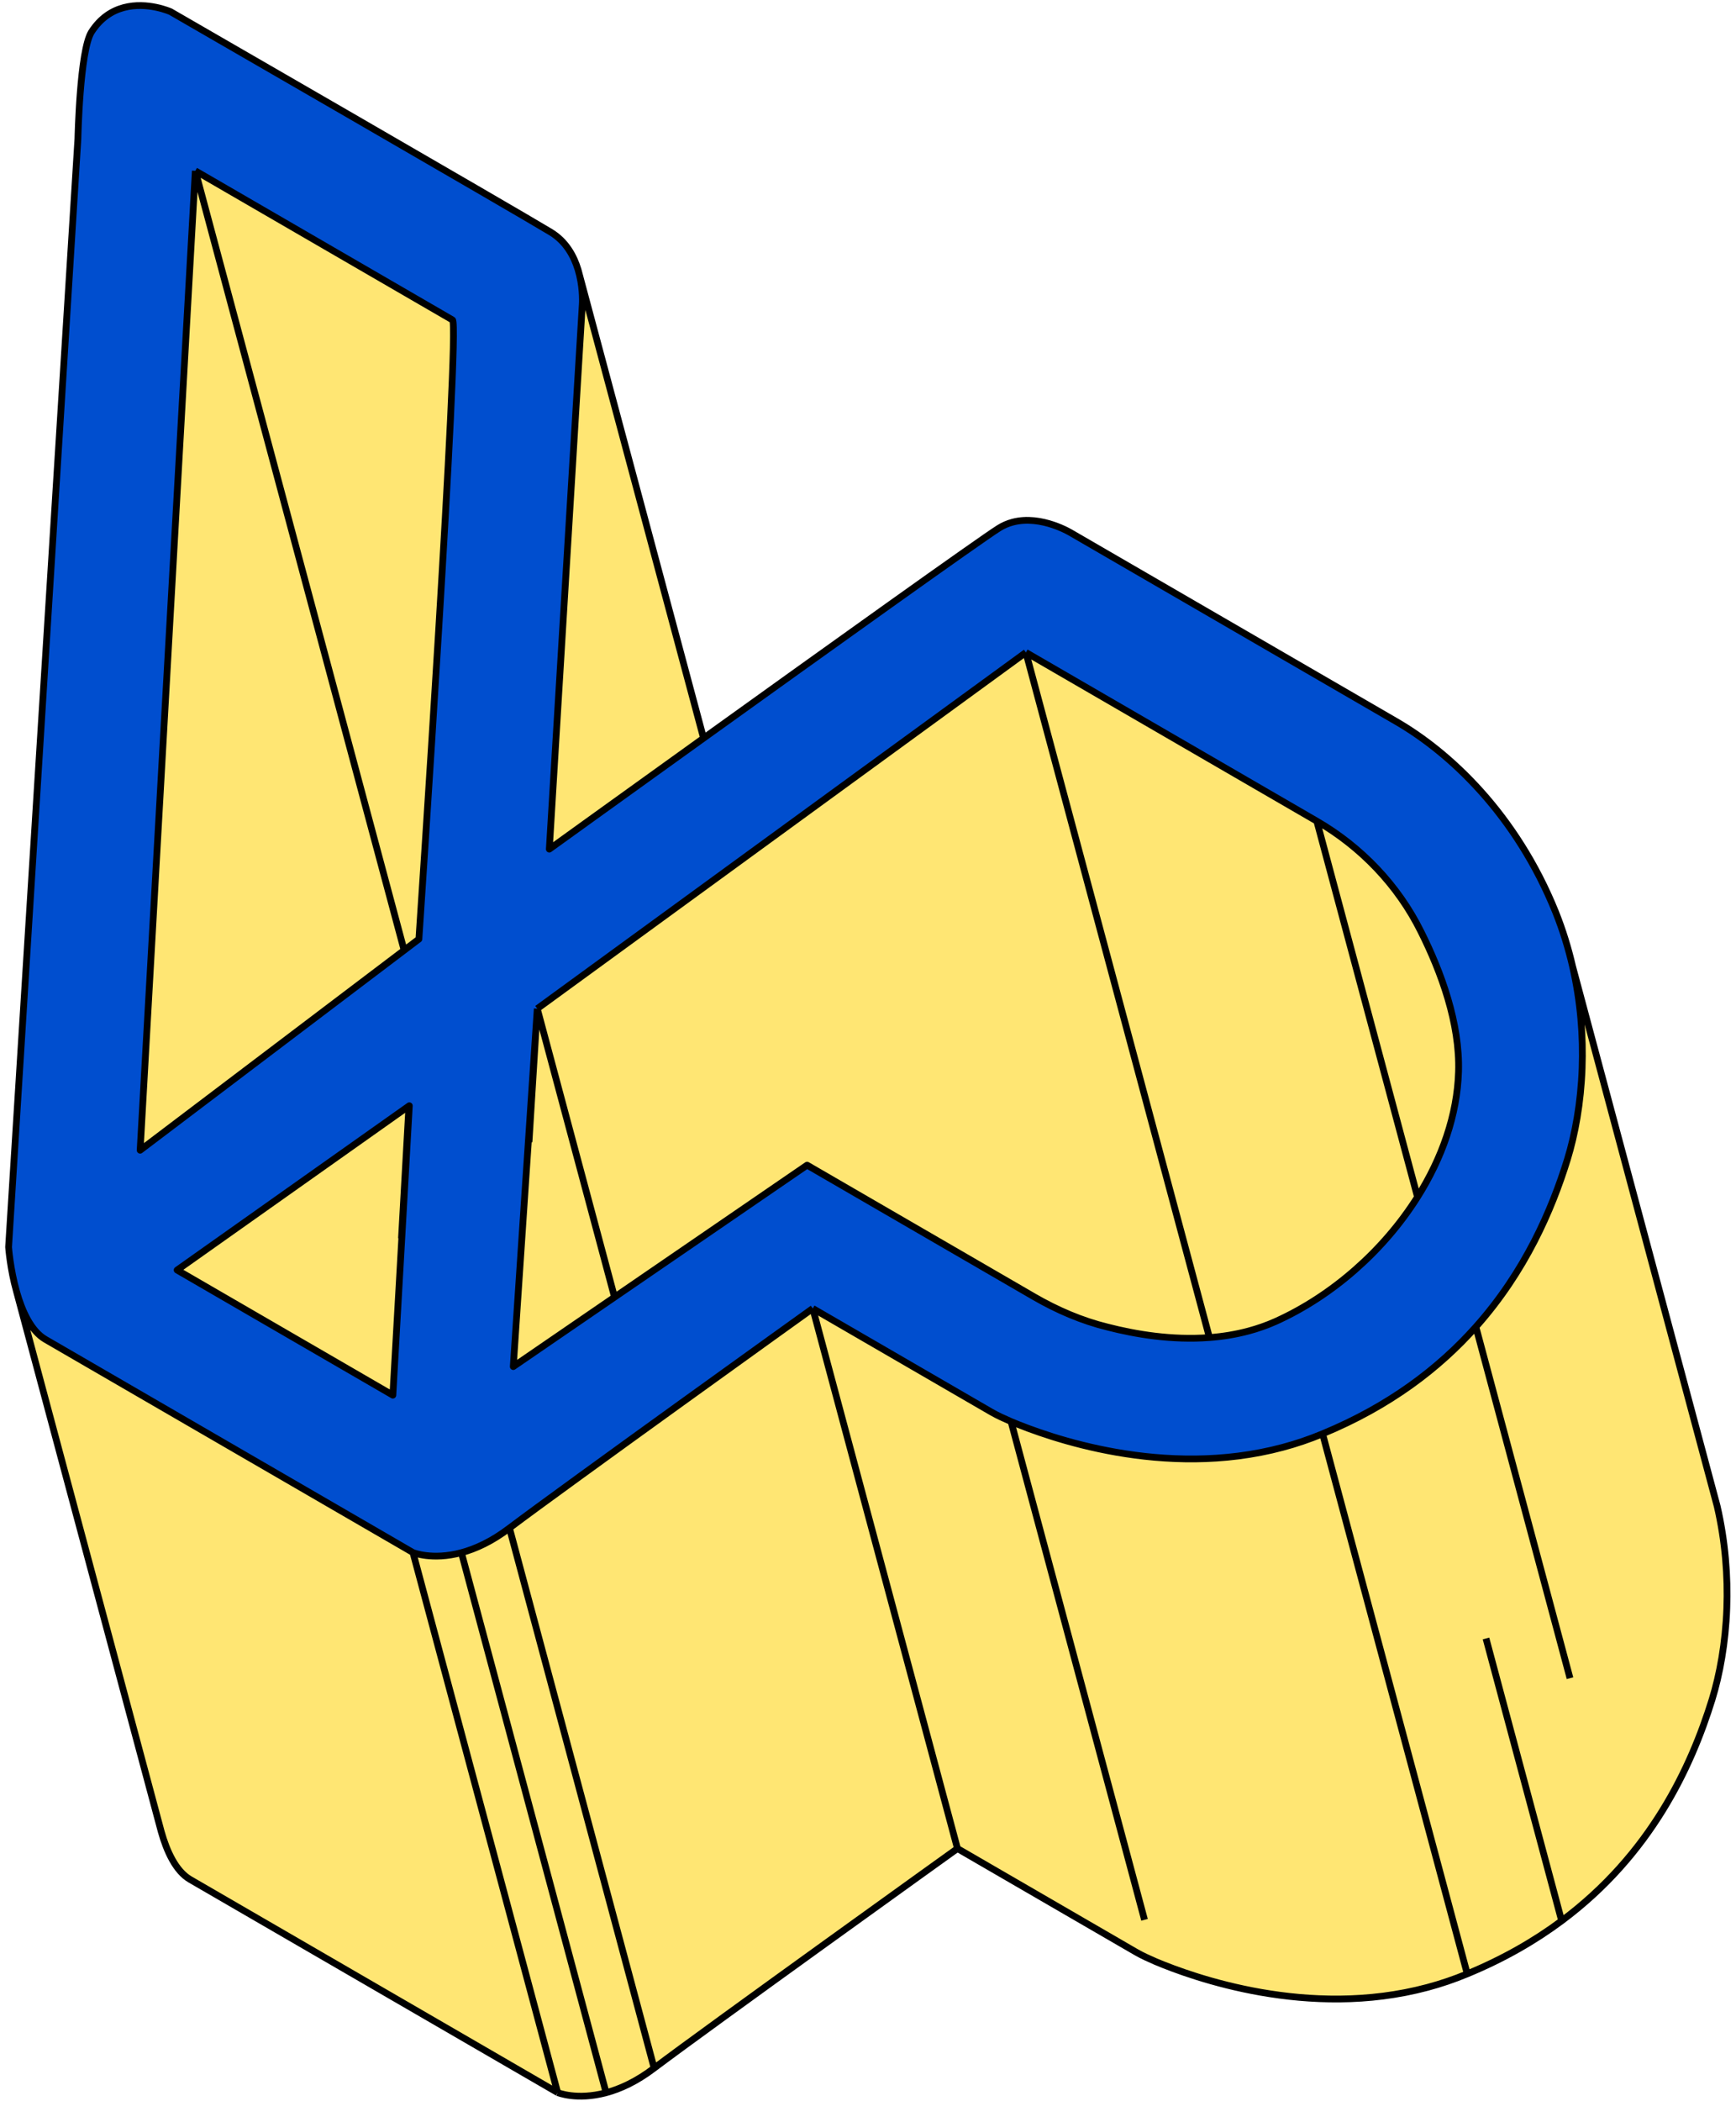
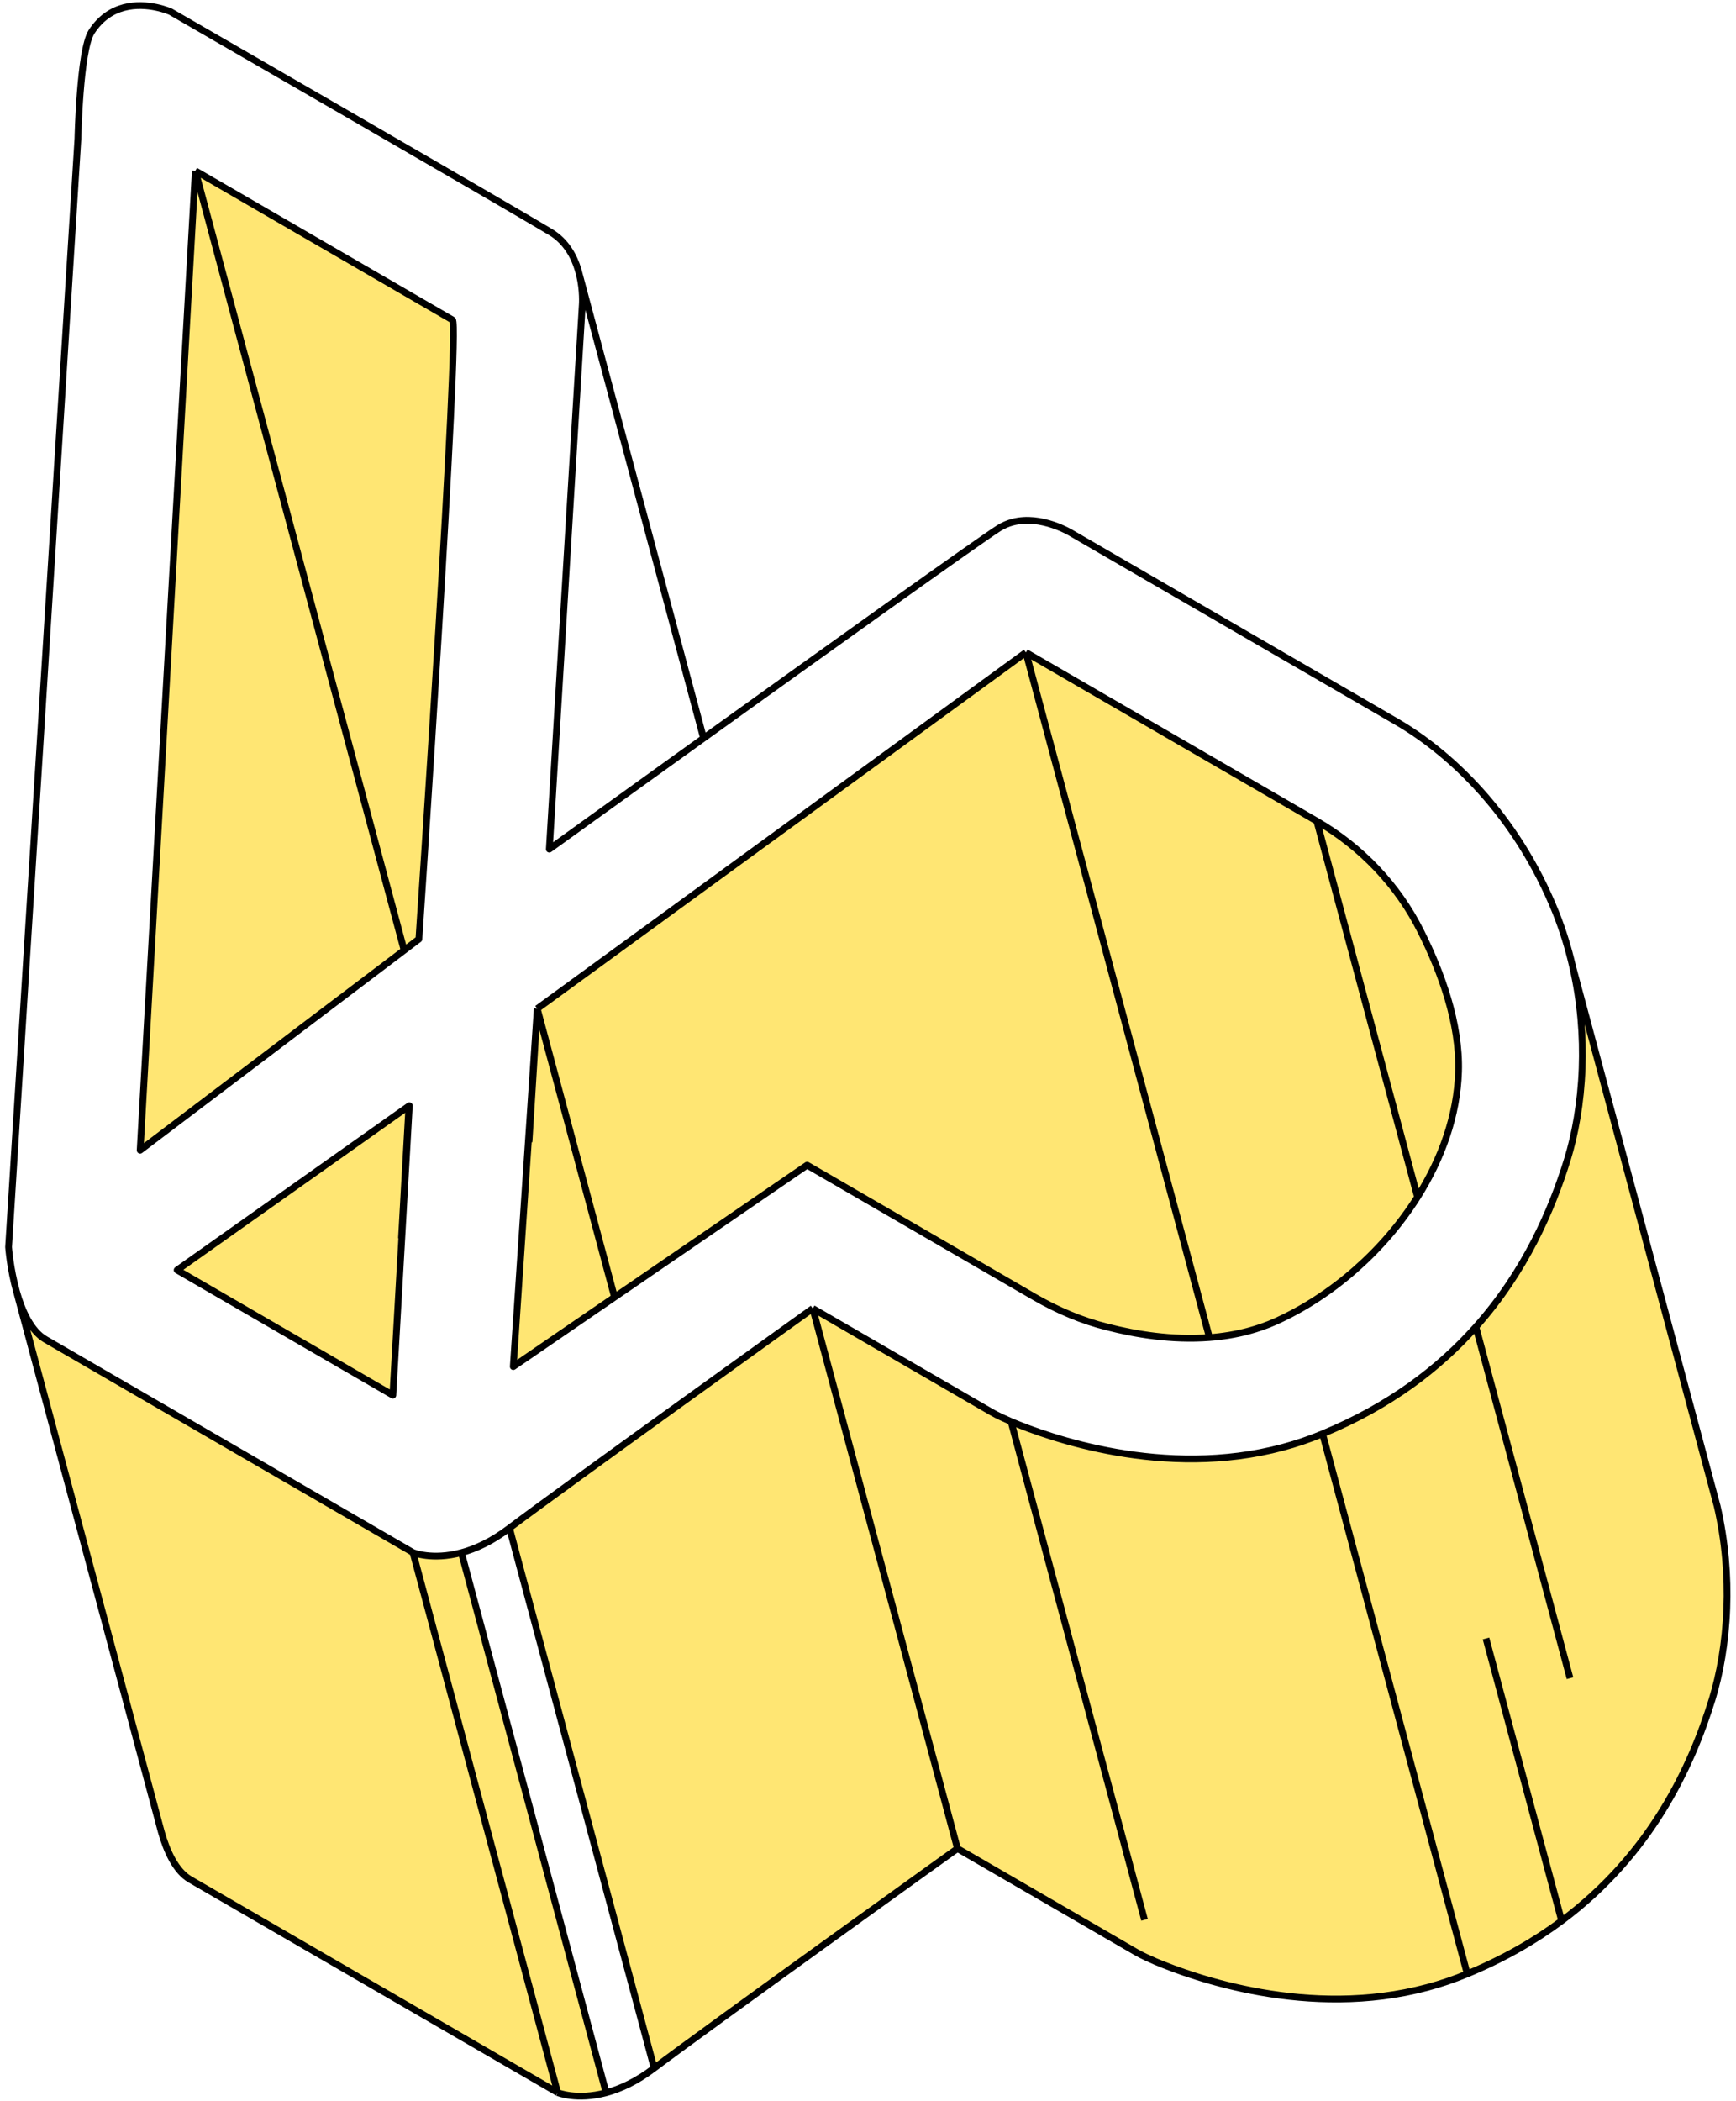
<svg xmlns="http://www.w3.org/2000/svg" width="257" height="311" viewBox="0 0 257 311" fill="none">
-   <path d="M232.039 171.614C233.181 167.893 234.033 163.254 234.22 158.092C234.39 153.393 234.009 148.262 232.795 142.996C232.188 140.367 231.374 137.704 230.316 135.046C224.432 120.431 214.542 111.336 206.74 106.813C202.891 104.581 158.679 78.949 158.679 78.949C158.679 78.949 154.194 76.14 149.903 77.289C149.223 77.471 148.548 77.752 147.897 78.159C145.079 79.922 122.297 96.23 104.157 109.257C91.633 118.252 81.321 125.683 81.321 125.683L86.205 45.053C86.205 45.053 86.354 43.097 85.803 40.758C85.739 40.486 85.665 40.209 85.581 39.928C84.969 37.9 83.789 35.731 81.533 34.362C76.288 31.181 25.253 1.733 25.253 1.733C25.253 1.733 21.822 0.186 18.322 1.123C16.613 1.581 14.887 2.631 13.536 4.743C11.802 7.518 11.535 20.527 11.535 20.527L1.27 184.579C1.27 184.579 1.498 187.796 2.452 191.175C3.259 194.031 4.584 197.003 6.728 198.246L61.135 229.79C61.135 229.79 63.957 230.975 68.309 229.81C70.38 229.256 72.797 228.169 75.422 226.17C83.505 220.073 120.324 193.668 120.324 193.668L146.748 208.987C147.684 209.53 148.681 209.967 149.677 210.405C155.205 212.728 172.312 218.93 189.906 214.22C191.868 213.695 193.837 213.034 195.796 212.217C205.73 208.116 213.051 202.499 218.492 196.391C225.802 188.188 229.723 179.1 232.039 171.614ZM20.747 170.245L28.914 25.281L66.989 47.355C68.133 48.019 62.015 138.996 62.015 138.996L59.828 140.653L20.747 170.245ZM26.222 187.983L60.596 163.66L58.159 206.499L26.222 187.983ZM188.851 195.587C187.537 196.175 186.195 196.641 184.842 197.004C182.919 197.52 180.972 197.827 179.047 197.973C173.467 198.398 168.068 197.479 163.96 196.42C160.191 195.496 156.517 193.925 153.084 191.935L119.483 172.454L90.977 191.994L75.986 202.27L79.536 149.294L151.876 96.57L194.944 121.54C201.498 125.339 206.965 131.03 210.365 137.902C213.339 143.827 216.152 151.48 215.924 158.63C215.731 165.038 213.472 171.431 209.851 177.172C204.839 185.12 197.217 191.82 188.851 195.587Z" fill="#004ECF" />
  <path d="M82.554 309.725C82.554 309.725 85.375 310.911 89.728 309.745L68.309 229.81C63.957 230.975 61.135 229.79 61.135 229.79L82.554 309.725Z" fill="#FFE673" />
-   <path d="M89.728 309.745C91.799 309.191 94.216 308.104 96.841 306.105L75.422 226.17C72.797 228.169 70.38 229.256 68.309 229.81L89.728 309.745Z" fill="#FFE673" />
  <path d="M96.841 306.105C104.924 300.008 141.743 273.603 141.743 273.603L120.324 193.668C120.324 193.668 83.505 220.073 75.422 226.17L96.841 306.105Z" fill="#FFE673" />
  <path d="M141.743 273.603L168.166 288.922C169.103 289.465 170.099 289.903 171.096 290.341C176.624 292.663 193.73 298.866 211.325 294.155C213.287 293.63 215.255 292.969 217.214 292.152L195.796 212.217C193.837 213.034 191.868 213.695 189.906 214.22C172.312 218.93 155.205 212.728 149.677 210.405C148.681 209.967 147.684 209.53 146.748 208.987L120.324 193.668L141.743 273.603Z" fill="#FFE673" />
  <path d="M254.213 222.932L232.795 142.996C234.009 148.262 234.39 153.393 234.22 158.092C234.033 163.254 233.181 167.893 232.039 171.614C229.723 179.1 225.802 188.188 218.492 196.391C213.051 202.499 205.73 208.116 195.796 212.217L217.214 292.152C222.602 289.928 227.221 287.258 231.188 284.305C244.362 274.502 250.352 261.587 253.458 251.549C254.6 247.829 255.451 243.189 255.638 238.027C255.808 233.328 255.428 228.197 254.213 222.932Z" fill="#FFE673" />
  <path d="M184.842 197.004C186.195 196.641 187.537 196.175 188.851 195.587C197.217 191.82 204.839 185.12 209.851 177.172L194.944 121.54L151.876 96.57L179.047 197.973C180.972 197.827 182.919 197.52 184.842 197.004Z" fill="#FFE673" />
  <path d="M210.365 137.902C206.965 131.03 201.498 125.339 194.944 121.54L209.851 177.172C213.472 171.431 215.731 165.038 215.924 158.63C216.152 151.48 213.339 143.827 210.365 137.902Z" fill="#FFE673" />
  <path d="M153.084 191.935C156.517 193.925 160.191 195.496 163.96 196.42C168.068 197.479 173.467 198.398 179.047 197.973L151.876 96.57L79.536 149.294L90.977 191.994L119.483 172.454L153.084 191.935Z" fill="#FFE673" />
  <path d="M79.536 149.294L75.986 202.27L90.977 191.994L79.536 149.294Z" fill="#FFE673" />
  <path d="M26.222 187.983L60.596 163.66L58.159 206.499L26.222 187.983Z" fill="#FFE673" />
  <path d="M28.914 25.281L20.747 170.245L59.828 140.653L28.914 25.281Z" fill="#FFE673" />
  <path d="M66.989 47.355L28.914 25.281L59.828 140.653L62.015 138.996C62.015 138.996 68.133 48.019 66.989 47.355Z" fill="#FFE673" />
-   <path d="M86.205 45.053L81.321 125.683C81.321 125.683 91.633 118.252 104.157 109.257L85.803 40.758C86.354 43.097 86.205 45.053 86.205 45.053Z" fill="#FFE673" />
  <path d="M28.147 278.182L82.554 309.725L61.135 229.79L6.728 198.246C4.584 197.003 3.259 194.031 2.452 191.175L23.871 271.11C24.677 273.966 26.002 276.938 28.147 278.182Z" fill="#FFE673" />
  <path d="M82.554 309.725L28.147 278.182C26.002 276.938 24.677 273.966 23.871 271.11L2.452 191.175M82.554 309.725C82.554 309.725 85.375 310.911 89.728 309.745M82.554 309.725L61.135 229.79M96.841 306.105C104.924 300.008 141.743 273.603 141.743 273.603M96.841 306.105C94.216 308.104 91.799 309.191 89.728 309.745M96.841 306.105L75.422 226.17M141.743 273.603L168.166 288.922C169.103 289.465 170.099 289.903 171.096 290.341C176.624 292.663 193.73 298.866 211.325 294.155C213.287 293.63 215.255 292.969 217.214 292.152M141.743 273.603L120.324 193.668M217.214 292.152L195.796 212.217M217.214 292.152C222.602 289.928 227.221 287.258 231.188 284.305M89.728 309.745L68.309 229.81M61.135 229.79L6.728 198.246C4.584 197.003 3.259 194.031 2.452 191.175M61.135 229.79C61.135 229.79 63.957 230.975 68.309 229.81M75.422 226.17C83.505 220.073 120.324 193.668 120.324 193.668M75.422 226.17C72.797 228.169 70.38 229.256 68.309 229.81M120.324 193.668L146.748 208.987C147.684 209.53 148.681 209.967 149.677 210.405M149.677 210.405C155.205 212.728 172.312 218.93 189.906 214.22C191.868 213.695 193.837 213.034 195.796 212.217M149.677 210.405L169.438 284.155M195.796 212.217C205.73 208.116 213.051 202.499 218.492 196.391M28.914 25.281L20.747 170.245L59.828 140.653M28.914 25.281L66.989 47.355C68.133 48.019 62.015 138.996 62.015 138.996L59.828 140.653M28.914 25.281L59.828 140.653M79.536 149.294L75.986 202.27L90.977 191.994M79.536 149.294L151.876 96.57M79.536 149.294L78.314 169.031M79.536 149.294L90.977 191.994M151.876 96.57L194.944 121.54M151.876 96.57L179.047 197.973M194.944 121.54C201.498 125.339 206.965 131.03 210.365 137.902C213.339 143.827 216.152 151.48 215.924 158.63C215.731 165.038 213.472 171.431 209.851 177.172M194.944 121.54L209.851 177.172M59.434 183.292L60.535 163.765M232.795 142.996C232.188 140.367 231.374 137.704 230.316 135.046C224.432 120.431 214.542 111.336 206.74 106.813C202.891 104.581 158.679 78.949 158.679 78.949C158.679 78.949 154.194 76.14 149.903 77.289C149.223 77.471 148.548 77.752 147.897 78.159C145.079 79.922 122.297 96.23 104.157 109.257M232.795 142.996L254.213 222.932C255.428 228.197 255.808 233.328 255.638 238.027C255.451 243.189 254.6 247.829 253.458 251.549C250.352 261.587 244.362 274.502 231.188 284.305M232.795 142.996C234.009 148.262 234.39 153.393 234.22 158.092C234.033 163.254 233.181 167.893 232.039 171.614C229.723 179.1 225.802 188.188 218.492 196.391M2.452 191.175C1.498 187.796 1.27 184.579 1.27 184.579L11.535 20.527C11.535 20.527 11.802 7.518 13.536 4.743C14.887 2.631 16.613 1.581 18.322 1.123C21.822 0.186 25.253 1.733 25.253 1.733C25.253 1.733 76.288 31.181 81.533 34.362C83.789 35.731 84.969 37.9 85.581 39.928M85.581 39.928L85.803 40.758M85.581 39.928C85.665 40.209 85.739 40.486 85.803 40.758M104.157 109.257C91.633 118.252 81.321 125.683 81.321 125.683L86.205 45.053C86.205 45.053 86.354 43.097 85.803 40.758M104.157 109.257L85.803 40.758M179.047 197.973C180.972 197.827 182.919 197.52 184.842 197.004C186.195 196.641 187.537 196.175 188.851 195.587C197.217 191.82 204.839 185.12 209.851 177.172M179.047 197.973C173.467 198.398 168.068 197.479 163.96 196.42C160.191 195.496 156.517 193.925 153.084 191.935L119.483 172.454L90.977 191.994M218.492 196.391L232.426 248.392M231.188 284.305L219.99 242.512M26.222 187.983L60.596 163.66L58.159 206.499L26.222 187.983Z" stroke="black" stroke-linejoin="round" />
</svg>